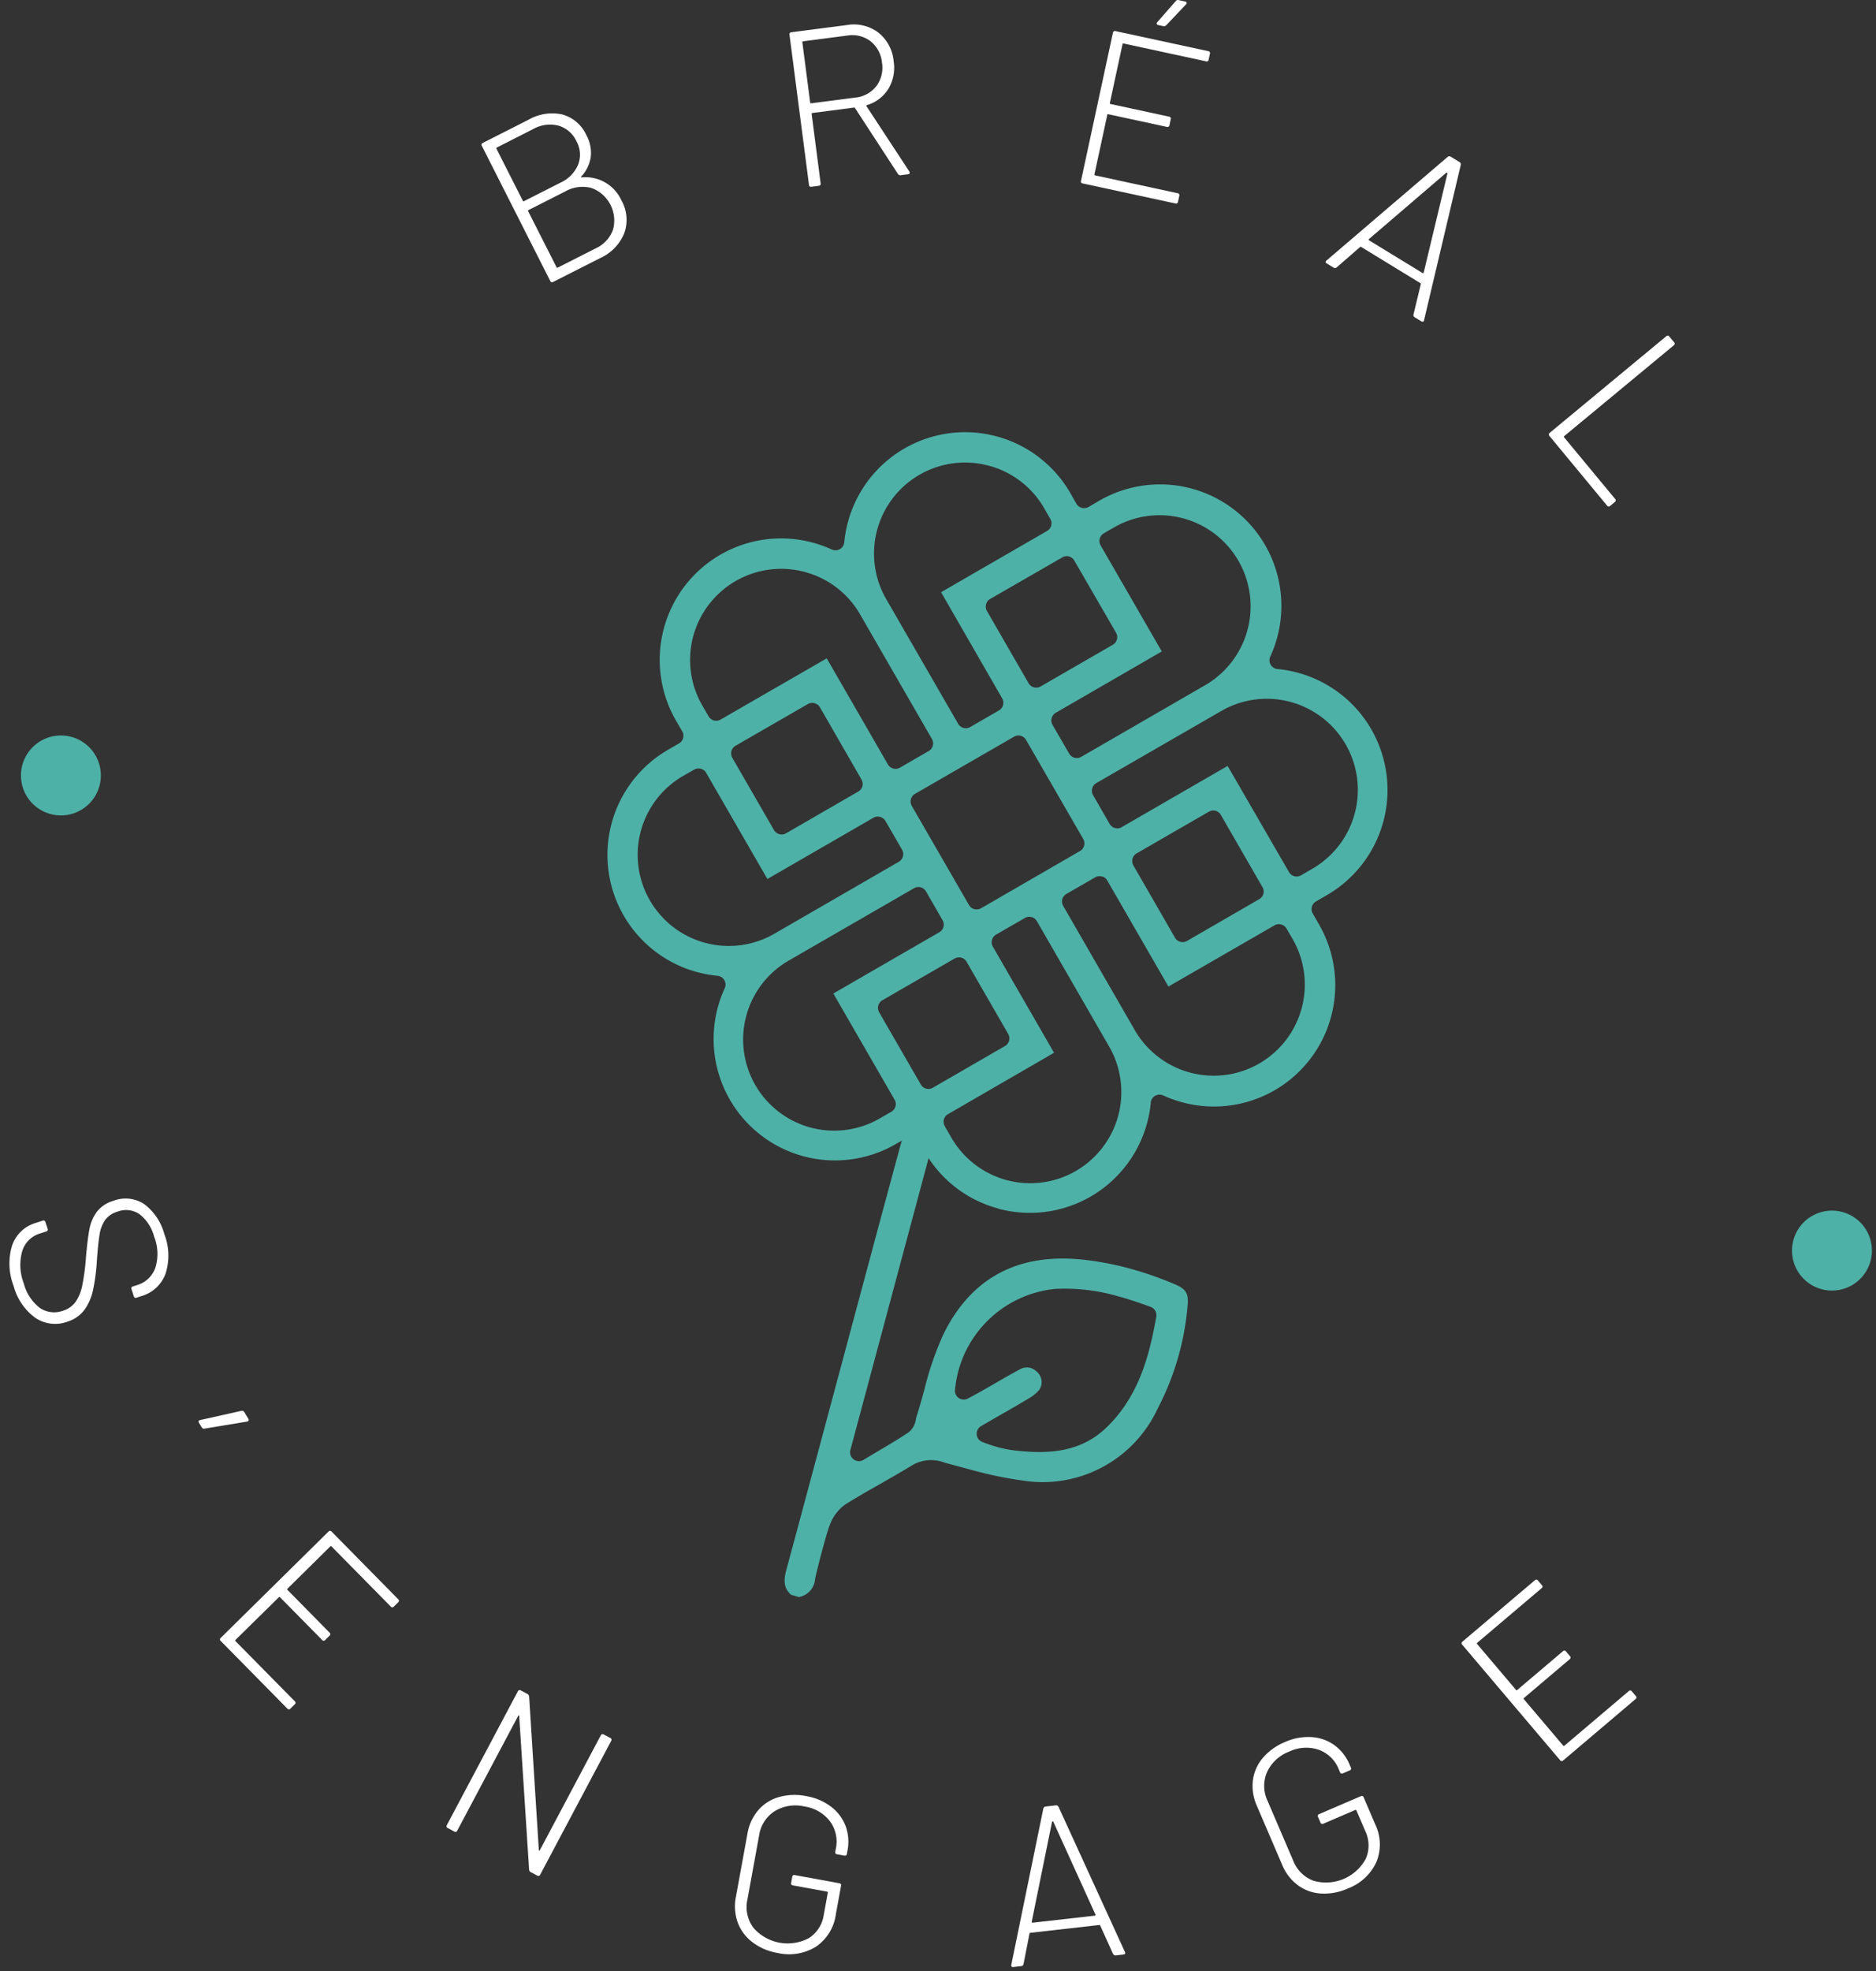
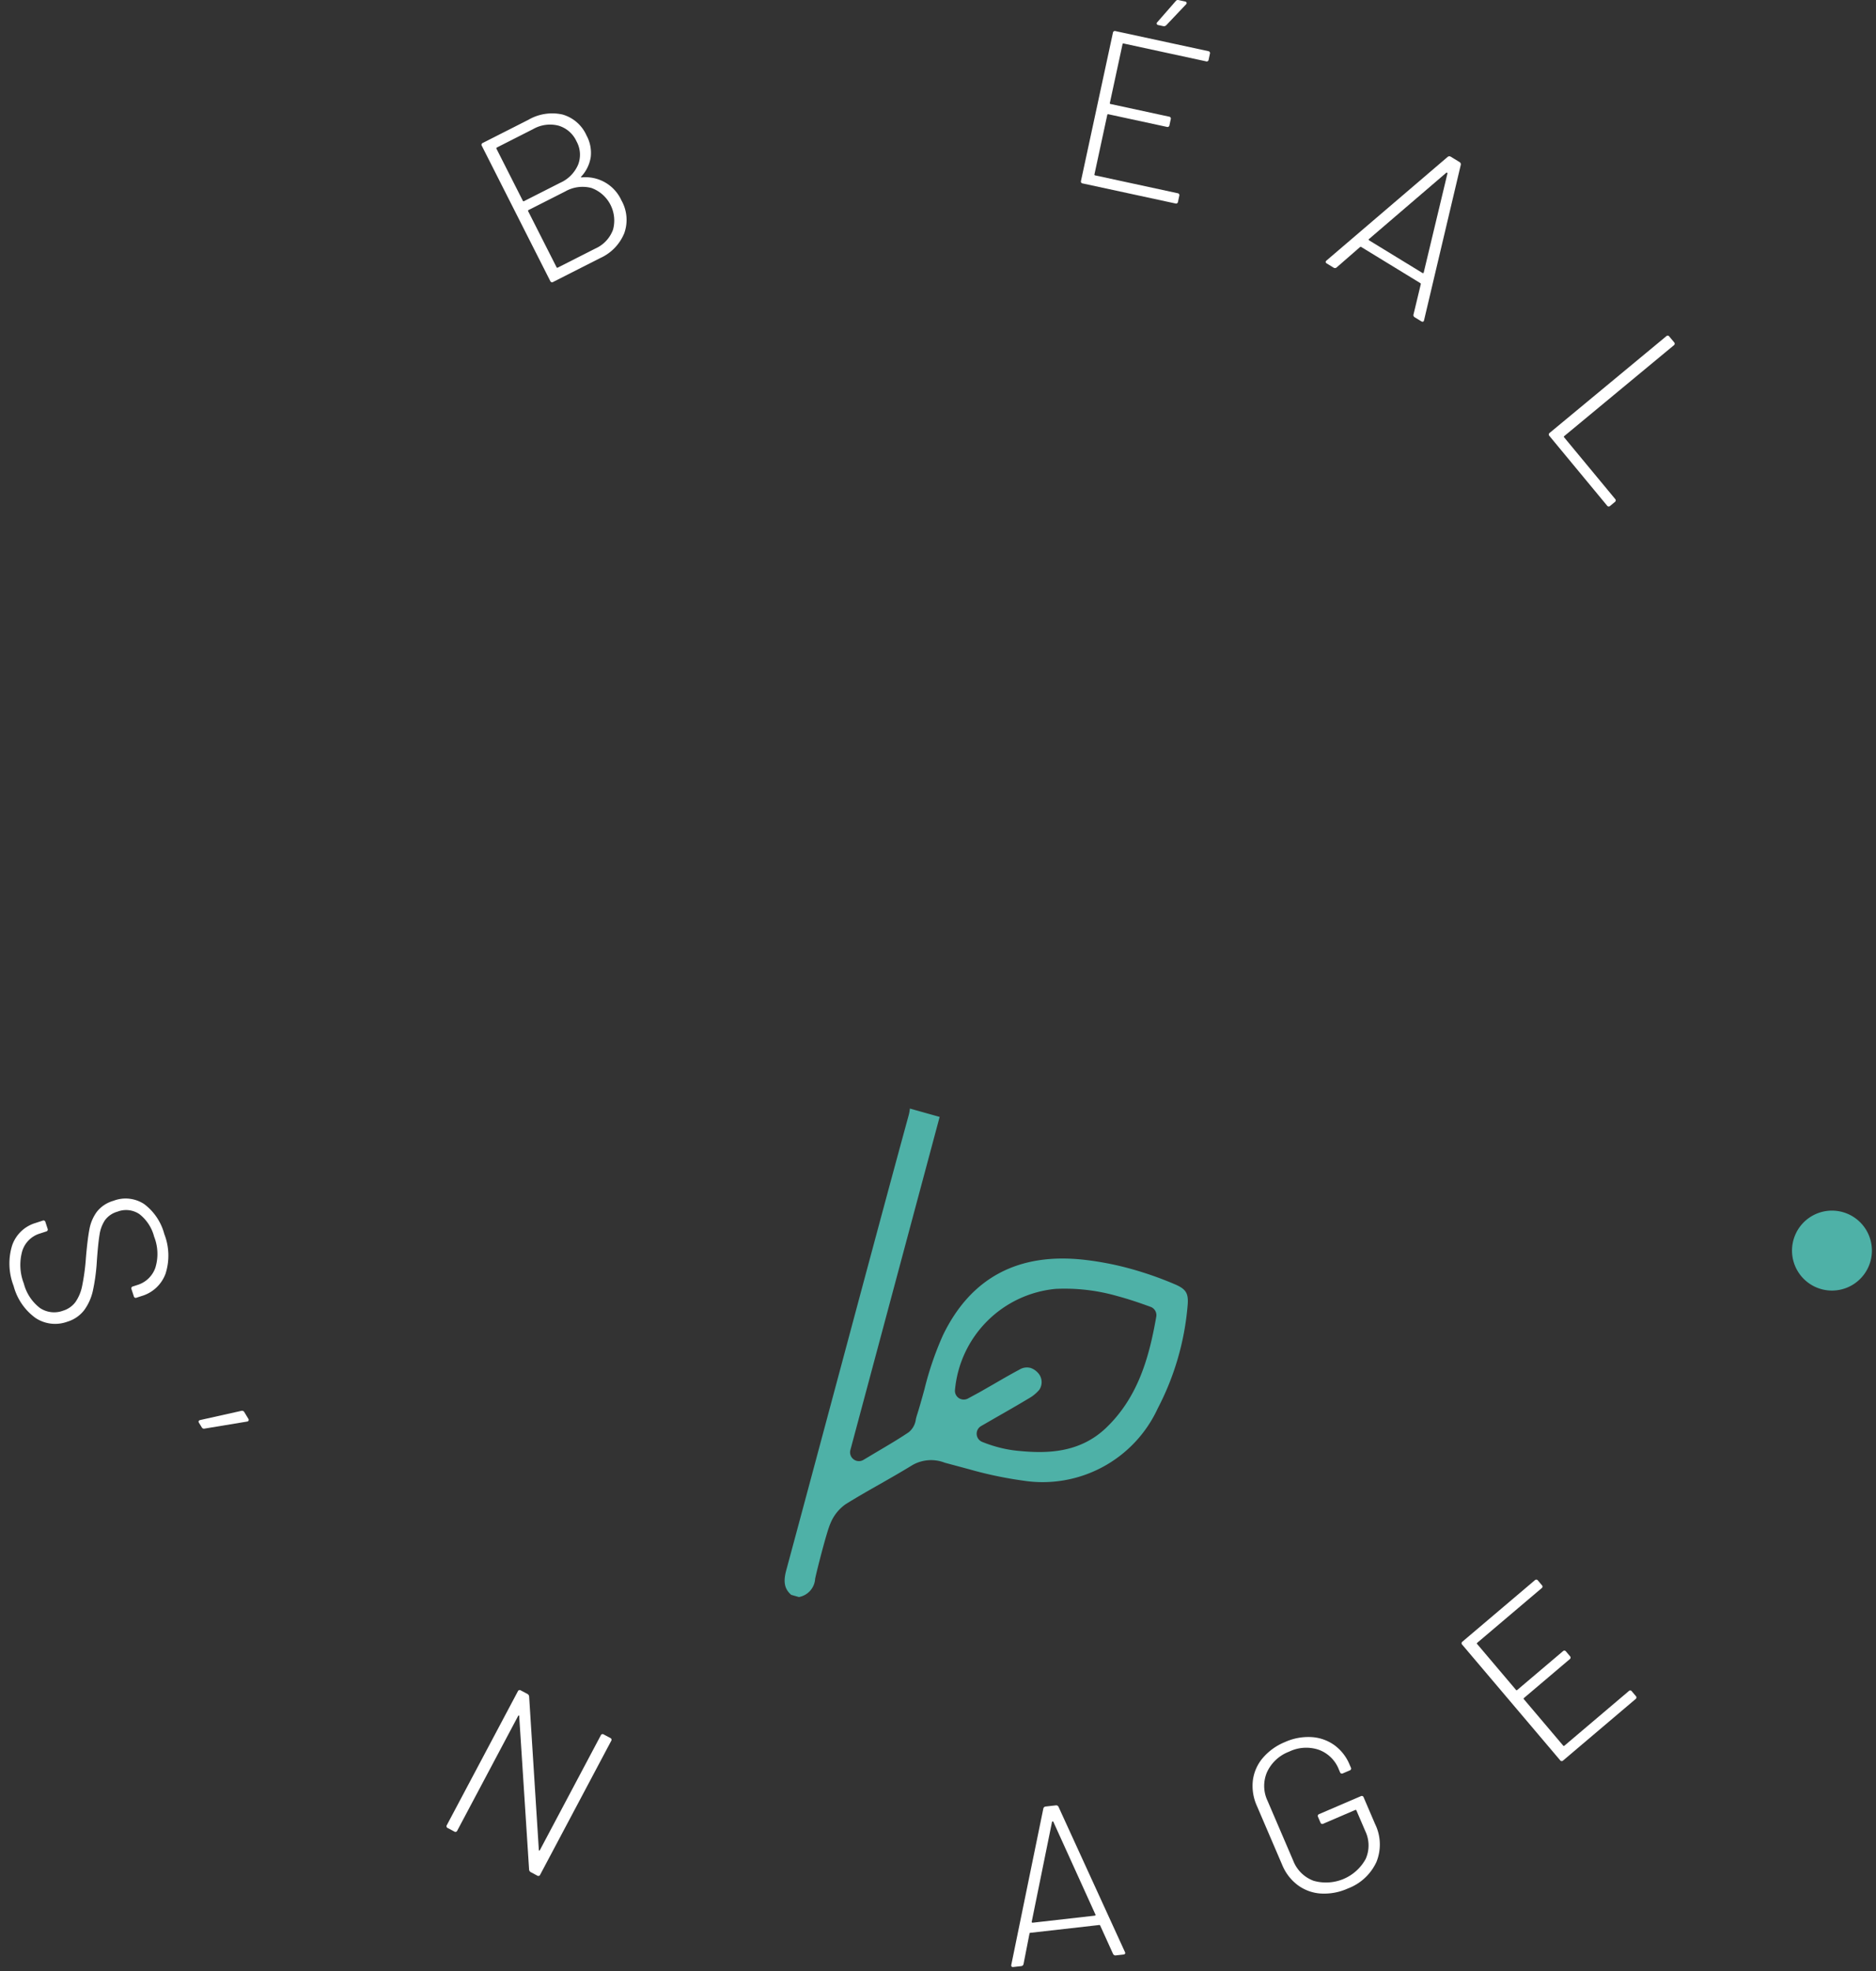
<svg xmlns="http://www.w3.org/2000/svg" width="200" height="210" viewBox="0 0 200 210">
  <rect x="0" y="0" width="200" height="210" fill="#333333" stroke="none" />
  <defs>
    <clipPath id="clip-lp_marque_PE24_engagement_rse_logo">
      <rect width="200" height="210" />
    </clipPath>
  </defs>
  <g id="lp_marque_PE24_engagement_rse_logo" clip-path="url(#clip-lp_marque_PE24_engagement_rse_logo)">
    <g id="lp_marque_PE24_engagement_rse_logo-2" data-name="lp_marque_PE24_engagement_rse_logo" transform="translate(1 0)">
      <g id="logo" transform="translate(1.234 46.046)">
-         <path id="Tracé_45032" data-name="Tracé 45032" d="M170.718,175.911a12.855,12.855,0,0,1-7.858-6.03l-.664-1.16a.945.945,0,0,0-1.289-.345l-1.158.671a12.938,12.938,0,0,1-18.222-16.609.934.934,0,0,0-.61-1.3.839.839,0,0,0-.153-.029,13.135,13.135,0,0,1-2.147-.387,12.936,12.936,0,0,1-3.122-23.7l1.162-.673a.941.941,0,0,0,.344-1.282l-.67-1.154a12.939,12.939,0,0,1,14.562-18.963,13.154,13.154,0,0,1,2.053.739.917.917,0,0,0,.146.051.935.935,0,0,0,1.151-.65.953.953,0,0,0,.031-.171,12.941,12.941,0,0,1,24.085-5.267l.663,1.162a.949.949,0,0,0,1.289.345l1.155-.674a12.939,12.939,0,0,1,18.226,16.61.934.934,0,0,0,.61,1.3.885.885,0,0,0,.153.029,13.192,13.192,0,0,1,2.147.387,12.941,12.941,0,0,1,3.107,23.711l-1.15.664a.94.94,0,0,0-.343,1.281l.665,1.162a12.934,12.934,0,0,1-14.554,18.965,13.159,13.159,0,0,1-2.053-.739.886.886,0,0,0-.146-.051.935.935,0,0,0-1.149.653.959.959,0,0,0-.03.168,12.94,12.94,0,0,1-16.234,11.3m-5.382-10.076a.933.933,0,0,0-.348,1.272l0,.008.666,1.153a9.71,9.71,0,1,0,16.864-9.63l-.044-.078-7.661-13.281a.936.936,0,0,0-1.278-.345h0l-3.075,1.772a.938.938,0,0,0-.343,1.281l6.524,11.309Zm-2.907-24.167a.93.93,0,0,0-.714.095l-13.282,7.665a9.709,9.709,0,0,0,9.541,16.913c.056-.032.112-.064.168-.1l1.156-.665a.951.951,0,0,0,.44-.572.929.929,0,0,0-.1-.714l-6.526-11.308,11.3-6.529a.937.937,0,0,0,.345-1.278v0l-1.767-3.071a.94.94,0,0,0-.572-.44m4.333,7.5a.922.922,0,0,0-.712.094l-7.7,4.442a.937.937,0,0,0-.345,1.279v0l4.443,7.7a.938.938,0,0,0,1.281.343l7.692-4.444a.934.934,0,0,0,.347-1.275l0-.006-4.442-7.7a.919.919,0,0,0-.565-.436m14.993-8.648a.942.942,0,0,0-.711.09l-3.071,1.765a.94.94,0,0,0-.44.572.928.928,0,0,0,.1.714l7.657,13.281a9.713,9.713,0,0,0,16.819-9.72l-.674-1.153a.939.939,0,0,0-1.279-.343l-11.309,6.521-6.521-11.3a.93.93,0,0,0-.571-.437m-42.763-11.466a.929.929,0,0,0-.708.091l-1.162.663a9.712,9.712,0,0,0,9.707,16.825l13.276-7.671a.939.939,0,0,0,.344-1.286l-1.772-3.063a.943.943,0,0,0-1.283-.34l-11.3,6.525-6.529-11.311a.926.926,0,0,0-.571-.437m34.115-3.512a.931.931,0,0,0-.712.093l-10.566,6.095a.934.934,0,0,0-.347,1.275l0,.006,6.1,10.565a.935.935,0,0,0,1.275.347l.006,0,10.554-6.1a.934.934,0,0,0,.347-1.275l0-.006-6.1-10.562a.924.924,0,0,0-.569-.437m20.772,7.99a.927.927,0,0,0-.713.1l-7.7,4.44a.933.933,0,0,0-.348,1.272l0,.008,4.44,7.705a.938.938,0,0,0,1.281.343l7.7-4.452a.93.93,0,0,0,.352-1.266l-.008-.015-4.438-7.694a.932.932,0,0,0-.57-.439m-42.754-11.463a.938.938,0,0,0-.714.095l-7.7,4.439a.938.938,0,0,0-.343,1.281l4.443,7.706a.938.938,0,0,0,1.281.343l7.7-4.451a.932.932,0,0,0,.348-1.272l0-.008-4.428-7.69a.924.924,0,0,0-.569-.439m-1.052-13.988a9.708,9.708,0,0,0-10.928,14.223l.674,1.163a.944.944,0,0,0,.57.435.929.929,0,0,0,.714-.095l11.312-6.522,6.523,11.305a.936.936,0,0,0,1.278.345h0l3.069-1.774a.934.934,0,0,0,.347-1.275l0-.006-7.66-13.276a9.637,9.637,0,0,0-5.892-4.518m51.616,31.972a.93.93,0,0,0,.57.439.955.955,0,0,0,.715-.095l1.158-.671a9.706,9.706,0,1,0-9.62-16.861l-.089.052-13.277,7.655a.935.935,0,0,0-.347,1.275l0,.005,1.77,3.072a.936.936,0,0,0,1.278.345h0l11.3-6.526Zm-24.866-16.972a.926.926,0,0,0-.437.569.939.939,0,0,0,.093.715l1.777,3.07a.945.945,0,0,0,.572.434.926.926,0,0,0,.712-.093l13.271-7.67a9.708,9.708,0,0,0-9.708-16.814l-1.153.668a.934.934,0,0,0-.347,1.275l0,.005,6.525,11.306Zm-7.145-26.327a9.7,9.7,0,0,0-10.927,14.218l7.67,13.285a.939.939,0,0,0,1.281.343l3.065-1.771a.935.935,0,0,0,.347-1.275l0-.006-6.516-11.314,11.3-6.526a.934.934,0,0,0,.347-1.275l0-.006-.663-1.153a9.667,9.667,0,0,0-5.9-4.521m8.561,9.666a.928.928,0,0,0-.712.1l-7.7,4.434a.936.936,0,0,0-.345,1.278v0l4.441,7.7a.934.934,0,0,0,1.275.347l.006,0,7.7-4.445a.936.936,0,0,0,.345-1.279v0l-4.451-7.691a.928.928,0,0,0-.562-.437" transform="translate(-66.5 -93.188)" fill="#4eb1a7" />
        <path id="Tracé_45033" data-name="Tracé 45033" d="M167.963,290.838c-.72-.629-.861-1.384-.523-2.63,1.268-4.686,3.869-14.386,5.67-21.1,2.646-9.87,5.478-20.433,7.363-27.309a4.363,4.363,0,0,0,.144-.772l3.173.89-9.516,35.492a.941.941,0,0,0,1.39,1.051l1.4-.835c1.243-.734,2.357-1.388,3.431-2.113a2.108,2.108,0,0,0,.762-1.407l.086-.322c.3-.928.56-1.877.822-2.826a33.863,33.863,0,0,1,1.98-5.785c2.973-6.14,8.062-8.841,15.145-8.022a32.51,32.51,0,0,1,4.684.9,37.43,37.43,0,0,1,4.914,1.709c1.2.518,1.464.972,1.332,2.328a28.827,28.827,0,0,1-3.171,10.873,13.516,13.516,0,0,1-14.38,7.706,41.856,41.856,0,0,1-5.759-1.215l-2.568-.689a4.01,4.01,0,0,0-3.467.26c-1.125.691-2.275,1.346-3.421,2-1.238.7-2.475,1.407-3.684,2.157a4.614,4.614,0,0,0-1.644,2.1c-.375.825-1.436,5-1.608,5.839a2.112,2.112,0,0,1-1.73,1.955Zm25.471-24.193a1.852,1.852,0,0,1,.81.512,1.455,1.455,0,0,1,.176,1.826,4.125,4.125,0,0,1-1.159.945c-1.177.708-2.376,1.392-3.581,2.08l-1.473.85a.939.939,0,0,0,.118,1.684,14.264,14.264,0,0,0,1.656.557,12.949,12.949,0,0,0,2.122.391c3.061.312,6.573.268,9.408-2.42,3.476-3.307,4.634-7.651,5.372-11.864a.939.939,0,0,0-.607-1.052c-1.192-.438-2.377-.835-3.563-1.153a20.355,20.355,0,0,0-6.555-.761,11.9,11.9,0,0,0-10.736,10.8.932.932,0,0,0,.429.846.962.962,0,0,0,.265.114.941.941,0,0,0,.685-.076l1.248-.676,1.441-.825c.939-.543,1.878-1.089,2.84-1.6a1.479,1.479,0,0,1,1.093-.173" transform="translate(-85.849 -166.962)" fill="#4eb1a7" />
        <path id="Tracé_45034" data-name="Tracé 45034" d="M392.982,266.4a4.259,4.259,0,1,1-3.011-5.217h0a4.259,4.259,0,0,1,3.011,5.217" transform="translate(-195.797 -178.098)" fill="#4eb1a7" />
-         <path id="Tracé_45035" data-name="Tracé 45035" d="M10.871,163.949a4.259,4.259,0,1,1-3.011-5.217h0a4.259,4.259,0,0,1,3.011,5.217" transform="translate(-2.498 -126.271)" fill="#4eb1a7" />
      </g>
      <g id="txt" transform="translate(0 -0.001)">
        <path id="Tracé_45036" data-name="Tracé 45036" d="M112.468,31.234c.007.014.028.021.064.021a4.2,4.2,0,0,1,4.235,2.427,4.217,4.217,0,0,1,.311,3.526,4.964,4.964,0,0,1-2.558,2.639l-5.013,2.542a.21.21,0,0,1-.319-.1L101.9,27.9a.21.21,0,0,1,.1-.319l4.866-2.467a5.062,5.062,0,0,1,3.624-.561,4,4,0,0,1,2.568,2.234,3.865,3.865,0,0,1,.448,2.3,3.913,3.913,0,0,1-1.017,2.084c-.021.029-.028.05-.021.064M103.456,28.2l2.81,5.543a.084.084,0,0,0,.127.042l3.872-1.963a3.7,3.7,0,0,0,1.9-1.936,2.932,2.932,0,0,0-.177-2.476,3.062,3.062,0,0,0-1.925-1.671,3.636,3.636,0,0,0-2.7.37L103.5,28.069a.084.084,0,0,0-.041.127m12.421,8.635a3.689,3.689,0,0,0-2.295-4.448,3.725,3.725,0,0,0-2.793.365l-3.914,1.984a.084.084,0,0,0-.042.127l3.025,5.966a.084.084,0,0,0,.128.042l4.019-2.038a3.528,3.528,0,0,0,1.872-2" transform="translate(-51.528 -12.352)" fill="#fff" />
-         <path id="Tracé_45037" data-name="Tracé 45037" d="M179.872,21.216,175.3,14.2a.093.093,0,0,0-.1-.058l-4.446.577a.083.083,0,0,0-.082.106l.957,7.386a.209.209,0,0,1-.2.265l-.776.1a.21.21,0,0,1-.266-.2L168.31,6.381a.21.21,0,0,1,.205-.266l5.927-.768a4.324,4.324,0,0,1,3.346.81A4.386,4.386,0,0,1,179.414,9.2a4.378,4.378,0,0,1-.553,2.93,3.992,3.992,0,0,1-2.285,1.743c-.074.042-.092.084-.055.127l4.559,6.943a.273.273,0,0,1,.04.114c.014.11-.041.173-.167.189l-.777.1a.279.279,0,0,1-.3-.128M169.682,7.183l.832,6.421a.084.084,0,0,0,.106.082l4.705-.609a3.2,3.2,0,0,0,2.245-1.224,3.264,3.264,0,0,0,.6-2.493,3.3,3.3,0,0,0-1.216-2.281,3.2,3.2,0,0,0-2.483-.61l-4.7.61a.083.083,0,0,0-.082.106" transform="translate(-85.142 -2.679)" fill="#fff" />
        <path id="Tracé_45038" data-name="Tracé 45038" d="M244.526,6.535l-8.787-1.9a.084.084,0,0,0-.113.073l-1.351,6.26a.083.083,0,0,0,.073.113l6.236,1.347a.209.209,0,0,1,.181.282l-.135.626a.21.21,0,0,1-.282.182l-6.236-1.346a.084.084,0,0,0-.113.072l-1.366,6.329a.084.084,0,0,0,.073.113l8.787,1.9a.209.209,0,0,1,.181.282l-.134.626a.211.211,0,0,1-.282.183l-9.877-2.132a.21.21,0,0,1-.181-.283l3.4-15.765a.21.21,0,0,1,.282-.181l9.877,2.132a.21.21,0,0,1,.182.282l-.135.626a.209.209,0,0,1-.282.182m-5.255-3.985a.2.2,0,0,1,.066-.192L241.3.112a.282.282,0,0,1,.314-.1l.673.146a.2.2,0,0,1,.168.121.194.194,0,0,1-.065.192l-2.1,2.215a.346.346,0,0,1-.314.1l-.533-.115a.2.2,0,0,1-.168-.121" transform="translate(-116.953 0.001)" fill="#fff" />
        <path id="Tracé_45039" data-name="Tracé 45039" d="M293.36,50.55l.775-3.223a.1.1,0,0,0-.044-.11l-6.314-3.859a.093.093,0,0,0-.118.011l-2.495,2.173a.276.276,0,0,1-.342.013l-.708-.433q-.223-.136-.026-.321L297,33.764a.277.277,0,0,1,.342-.013l.911.556a.278.278,0,0,1,.144.31l-3.911,16.54-.03.093c-.058.095-.148.1-.269.031l-.688-.421a.276.276,0,0,1-.144-.31m-4.767-7.958a.112.112,0,0,0,.052.073l5.667,3.464a.113.113,0,0,0,.089.013.067.067,0,0,0,.053-.065l2.527-10.547a.077.077,0,0,0-.037-.078.074.074,0,0,0-.085,0l-8.234,7.059a.067.067,0,0,0-.034.078" transform="translate(-143.665 -17.047)" fill="#fff" />
        <path id="Tracé_45040" data-name="Tracé 45040" d="M332.228,82.729l12.421-10.287a.21.21,0,0,1,.334.031l.5.6a.211.211,0,0,1-.031.335l-11.673,9.667a.084.084,0,0,0-.013.134l5.432,6.558a.21.21,0,0,1-.031.334l-.493.408a.21.21,0,0,1-.334-.031L332.2,83.063a.21.21,0,0,1,.031-.334" transform="translate(-168.014 -36.611)" fill="#fff" />
        <path id="Tracé_45041" data-name="Tracé 45041" d="M.286,263.462A3.77,3.77,0,0,1,2.8,261.043l.744-.243a.209.209,0,0,1,.3.152l.229.7a.21.21,0,0,1-.152.3l-.676.221a2.82,2.82,0,0,0-1.879,1.886,5.447,5.447,0,0,0,.174,3.437A4.8,4.8,0,0,0,3.253,270.1a2.715,2.715,0,0,0,2.478.289,2.579,2.579,0,0,0,1.31-.914,4.55,4.55,0,0,0,.719-1.732,22.948,22.948,0,0,0,.4-2.987q.17-2,.375-3.054a4.522,4.522,0,0,1,.784-1.84,3.44,3.44,0,0,1,1.773-1.178,3.6,3.6,0,0,1,3.269.342,5.855,5.855,0,0,1,2.155,3.2,6.29,6.29,0,0,1,.132,4.224,3.872,3.872,0,0,1-2.565,2.384l-.519.169a.209.209,0,0,1-.3-.152l-.243-.744a.209.209,0,0,1,.151-.3l.451-.147a2.936,2.936,0,0,0,1.935-1.83,5,5,0,0,0-.126-3.327A4.476,4.476,0,0,0,13.86,260.1a2.545,2.545,0,0,0-2.343-.258,2.479,2.479,0,0,0-1.326.907,3.773,3.773,0,0,0-.579,1.549q-.156.937-.288,2.826a20.529,20.529,0,0,1-.417,3.118,5.523,5.523,0,0,1-.928,2.087,3.574,3.574,0,0,1-1.815,1.241,3.781,3.781,0,0,1-3.373-.4A6.136,6.136,0,0,1,.451,267.75a6.584,6.584,0,0,1-.165-4.288" transform="translate(0 -130.743)" fill="#fff" />
        <path id="Tracé_45042" data-name="Tracé 45042" d="M46.157,305.254a.225.225,0,0,1-.172.1l-4.515.746a.261.261,0,0,1-.3-.125l-.3-.486c-.089-.149-.048-.248.125-.3l4.4-.981a.277.277,0,0,1,.31.145l.431.71a.174.174,0,0,1,.015.185" transform="translate(-20.655 -153.89)" fill="#fff" />
-         <path id="Tracé_45043" data-name="Tracé 45043" d="M63.637,338.145l-6.311-6.4a.084.084,0,0,0-.134,0l-4.559,4.5a.084.084,0,0,0,0,.134l4.479,4.543a.21.21,0,0,1,0,.336l-.457.449a.209.209,0,0,1-.335,0l-4.48-4.543a.084.084,0,0,0-.134,0L47.092,341.7a.085.085,0,0,0,0,.135l6.312,6.4a.209.209,0,0,1,0,.335l-.456.45a.209.209,0,0,1-.335,0l-7.095-7.2a.209.209,0,0,1,0-.335L57,330.165a.21.21,0,0,1,.336,0l7.094,7.2a.21.21,0,0,1,0,.336l-.456.45a.21.21,0,0,1-.336,0" transform="translate(-22.983 -166.979)" fill="#fff" />
        <path id="Tracé_45044" data-name="Tracé 45044" d="M111.074,369.149l.691.367a.21.21,0,0,1,.1.321L104.3,384.082a.21.21,0,0,1-.321.1l-.691-.368a.343.343,0,0,1-.173-.28l-1.053-16.323c.008-.049,0-.078-.035-.086s-.059.009-.081.052l-6.486,12.212a.21.21,0,0,1-.32.1l-.691-.367a.21.21,0,0,1-.1-.321l7.565-14.244a.21.21,0,0,1,.321-.1l.713.378a.347.347,0,0,1,.173.281l1.032,16.312c-.008.049,0,.078.036.086s.058-.009.081-.05l6.485-12.213a.21.21,0,0,1,.321-.1" transform="translate(-47.709 -184.348)" fill="#fff" />
-         <path id="Tracé_45045" data-name="Tracé 45045" d="M158.4,402.7a4.637,4.637,0,0,1-1.556-2.1,5.112,5.112,0,0,1-.19-2.724l1.228-6.719a5.177,5.177,0,0,1,1.145-2.5,4.57,4.57,0,0,1,2.2-1.406,6.187,6.187,0,0,1,2.913-.106,6.049,6.049,0,0,1,2.652,1.124,4.65,4.65,0,0,1,1.553,2.056,4.841,4.841,0,0,1,.2,2.642l-.06.327a.21.21,0,0,1-.276.191l-.769-.141a.209.209,0,0,1-.191-.276l.055-.3a3.631,3.631,0,0,0-.62-2.934,4.191,4.191,0,0,0-2.748-1.587,4.244,4.244,0,0,0-3.168.517,3.7,3.7,0,0,0-1.641,2.581l-1.246,6.813a3.7,3.7,0,0,0,.622,2.995,4.825,4.825,0,0,0,5.918,1.13,3.534,3.534,0,0,0,1.6-2.491l.43-2.357a.083.083,0,0,0-.076-.11l-3.64-.666a.21.21,0,0,1-.191-.276l.116-.63a.21.21,0,0,1,.276-.191l4.736.867a.21.21,0,0,1,.191.276l-.555,3.033a4.951,4.951,0,0,1-2.127,3.457,5.474,5.474,0,0,1-4.1.661A6.1,6.1,0,0,1,158.4,402.7" transform="translate(-79.199 -195.779)" fill="#fff" />
        <path id="Tracé_45046" data-name="Tracé 45046" d="M227.006,405.1l-1.369-3.02a.093.093,0,0,0-.1-.06l-7.353.833a.093.093,0,0,0-.086.082l-.635,3.247a.277.277,0,0,1-.261.221l-.825.093q-.259.029-.218-.238l3.414-16.642a.278.278,0,0,1,.261-.221l1.06-.12a.276.276,0,0,1,.3.157l7.074,15.454.035.091c.012.111-.052.173-.194.189l-.8.091a.277.277,0,0,1-.3-.157m-8.651-3.352a.117.117,0,0,0,.087.026l6.6-.748a.111.111,0,0,0,.079-.045.066.066,0,0,0,0-.084l-4.484-9.875a.077.077,0,0,0-.141.016l-2.162,10.629a.067.067,0,0,0,.021.082" transform="translate(-109.344 -196.92)" fill="#fff" />
        <path id="Tracé_45047" data-name="Tracé 45047" d="M275.5,391.211a4.63,4.63,0,0,1-2.461-.893,5.113,5.113,0,0,1-1.664-2.163l-2.694-6.277a5.176,5.176,0,0,1-.431-2.719,4.573,4.573,0,0,1,1.053-2.387,6.182,6.182,0,0,1,2.367-1.7,6.064,6.064,0,0,1,2.831-.53,4.656,4.656,0,0,1,2.431.853,4.84,4.84,0,0,1,1.632,2.088l.131.3a.21.21,0,0,1-.125.312l-.719.308a.21.21,0,0,1-.312-.125l-.121-.283a3.631,3.631,0,0,0-2.141-2.1,4.188,4.188,0,0,0-3.166.2,4.236,4.236,0,0,0-2.354,2.185,3.705,3.705,0,0,0,.061,3.058l2.731,6.364a3.709,3.709,0,0,0,2.176,2.151,4.826,4.826,0,0,0,5.555-2.333,3.537,3.537,0,0,0-.045-2.962l-.945-2.2a.084.084,0,0,0-.125-.05l-3.4,1.46a.21.21,0,0,1-.311-.124l-.252-.589a.21.21,0,0,1,.124-.312l4.425-1.9a.209.209,0,0,1,.311.124l1.216,2.834a4.951,4.951,0,0,1,.141,4.056,5.468,5.468,0,0,1-3.049,2.818,6.088,6.088,0,0,1-2.868.534" transform="translate(-135.682 -189.463)" fill="#fff" />
        <path id="Tracé_45048" data-name="Tracé 45048" d="M321.847,341.516l-6.857,5.812a.083.083,0,0,0-.011.133l4.14,4.885a.083.083,0,0,0,.133.011l4.867-4.125a.21.21,0,0,1,.335.027l.414.489a.209.209,0,0,1-.028.334l-4.867,4.126a.084.084,0,0,0-.011.134l4.187,4.939a.083.083,0,0,0,.133.011l6.858-5.813a.209.209,0,0,1,.334.028l.414.489a.21.21,0,0,1-.027.334l-7.708,6.533a.21.21,0,0,1-.335-.028l-10.428-12.3a.209.209,0,0,1,.027-.334l7.708-6.533a.21.21,0,0,1,.335.028l.414.489a.209.209,0,0,1-.028.334" transform="translate(-158.5 -172.297)" fill="#fff" />
      </g>
    </g>
  </g>
</svg>